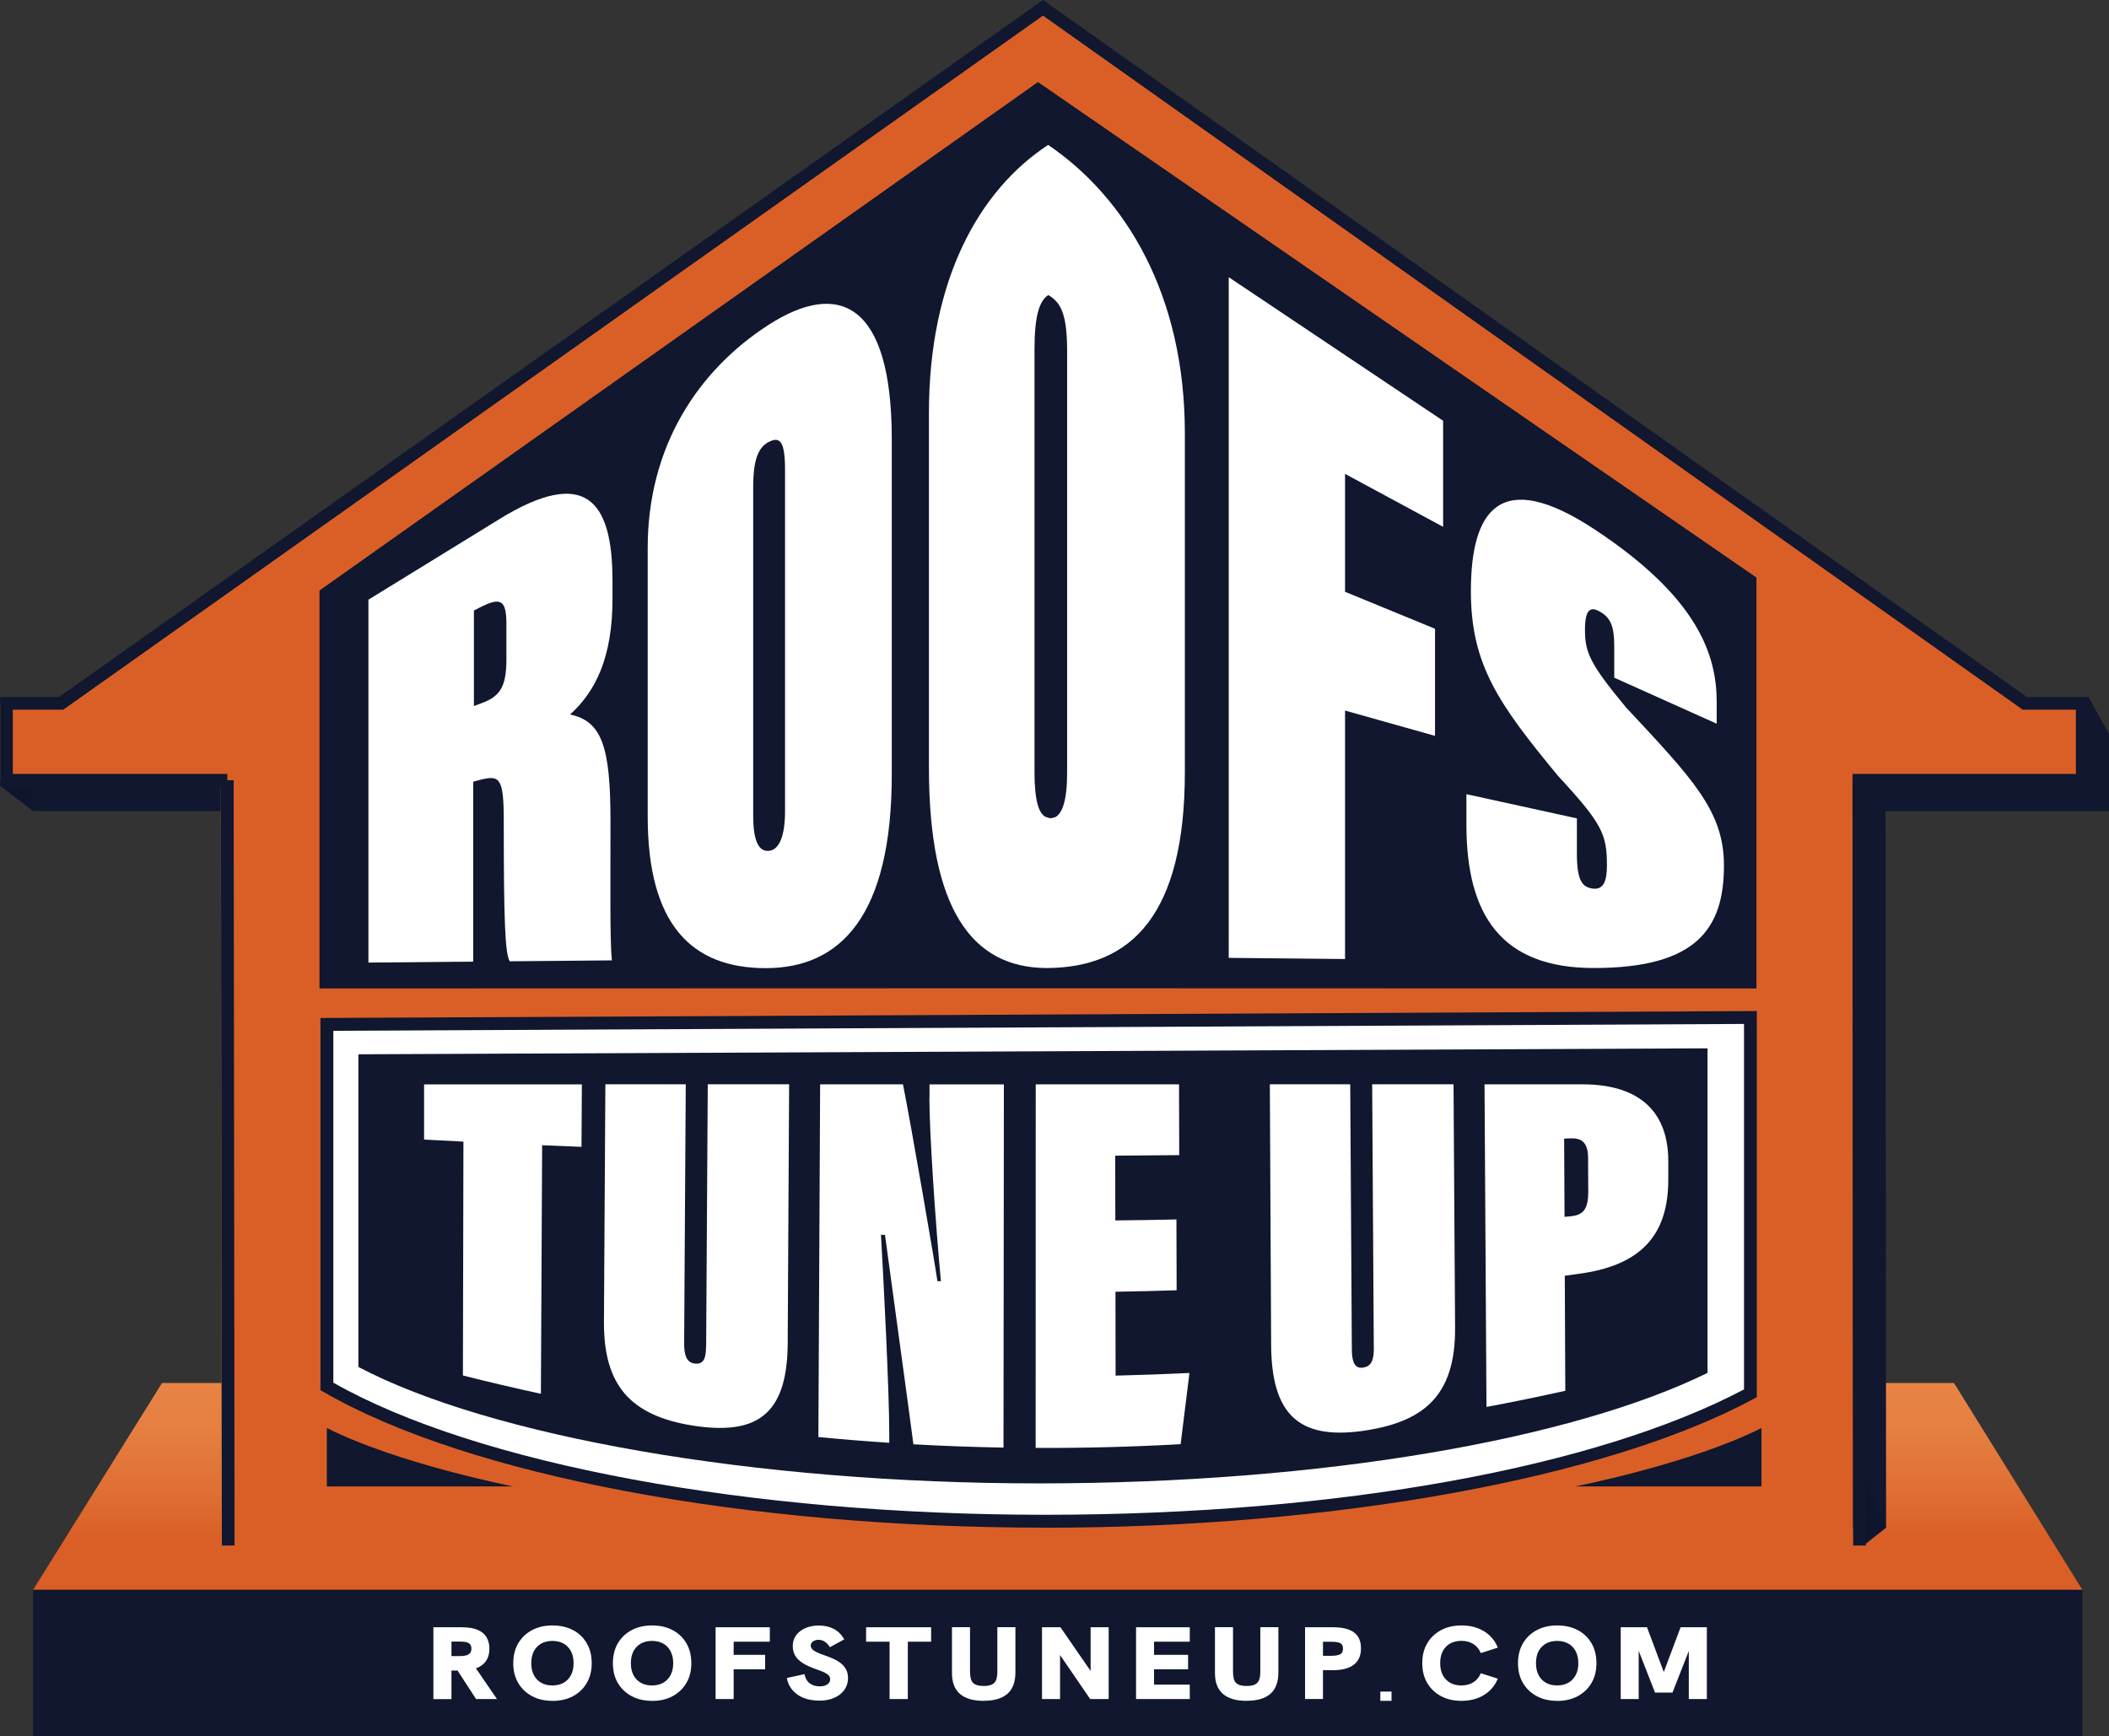
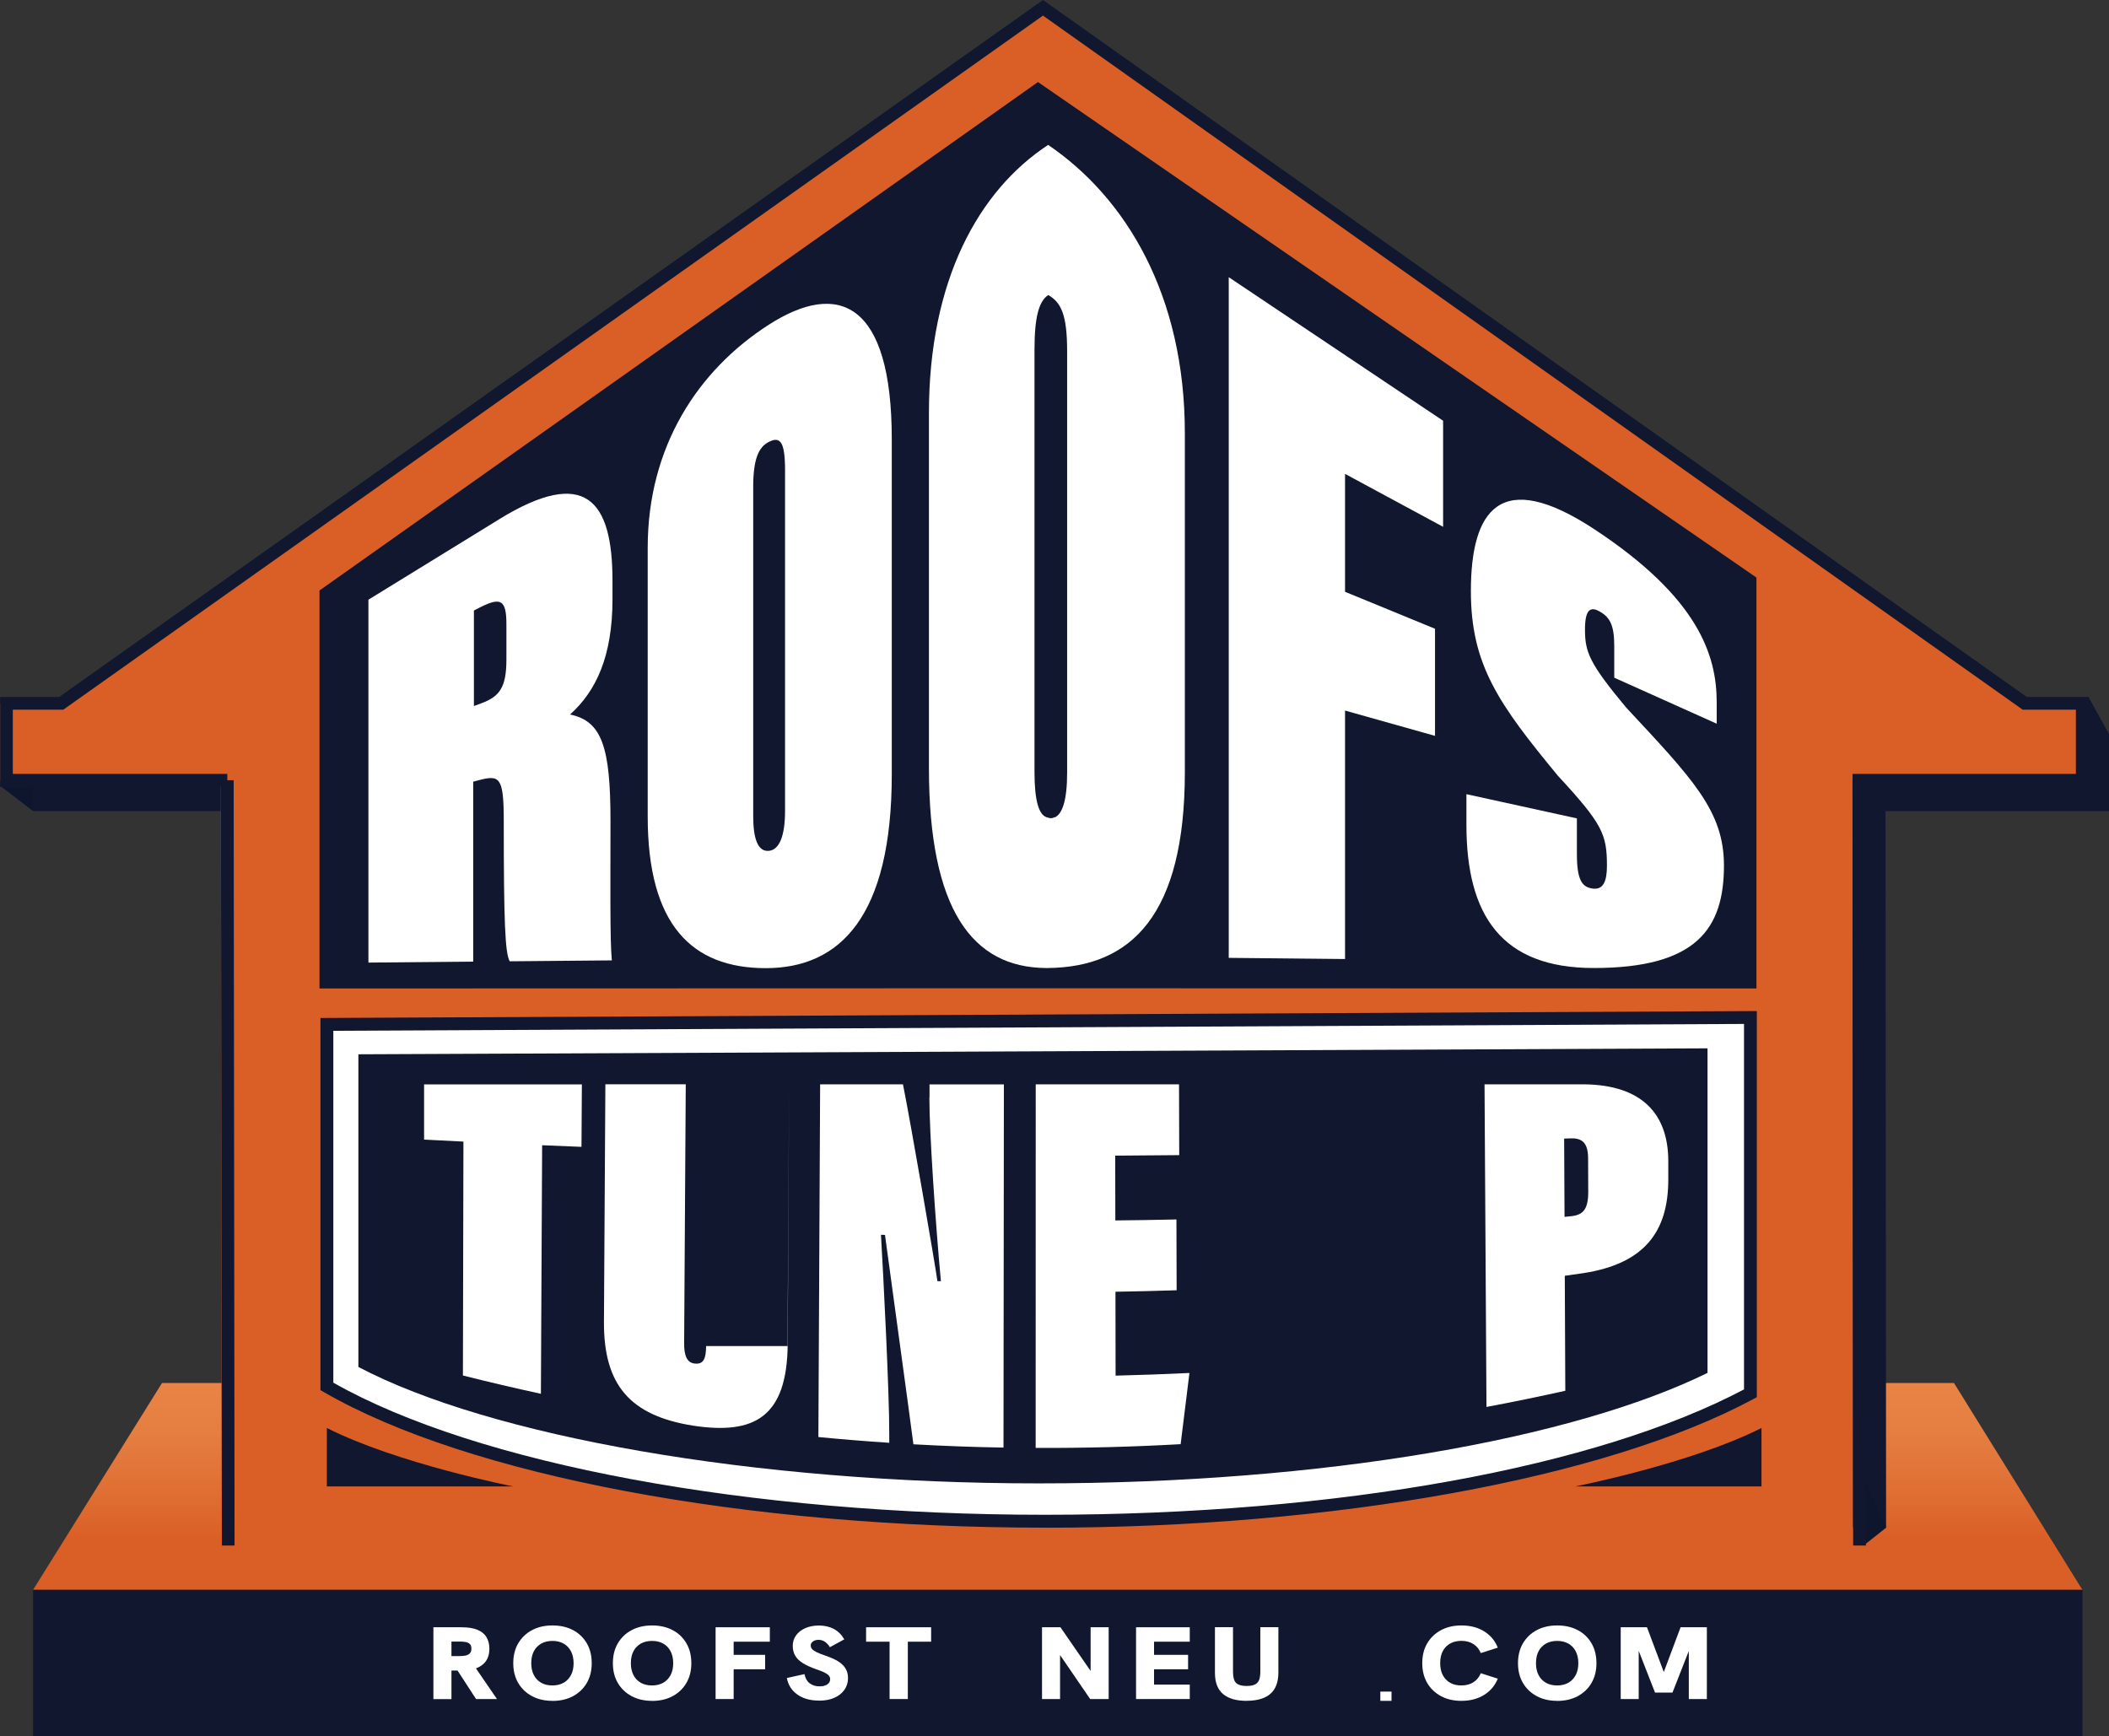
<svg xmlns="http://www.w3.org/2000/svg" id="Layer_1" data-name="Layer 1" viewBox="0 0 325.84 268.29">
  <rect x="0" y="0" width="325.84" height="268.29" fill="#333333" stroke="none" />
  <defs>
    <style>      .cls-1 {        fill: #fff;      }      .cls-2 {        fill: #0e162e;      }      .cls-3 {        fill: #10172e;      }      .cls-4 {        fill: url(#linear-gradient);      }      .cls-5 {        fill: #da5f27;      }    </style>
    <linearGradient id="linear-gradient" x1="163.42" y1="245.65" x2="163.42" y2="213.69" gradientUnits="userSpaceOnUse">
      <stop offset=".25" stop-color="#da5f27" />
      <stop offset=".46" stop-color="#df6e33" />
      <stop offset=".76" stop-color="#e57e41" />
      <stop offset="1" stop-color="#e88446" />
    </linearGradient>
  </defs>
  <polygon class="cls-4" points="321.73 245.65 5.11 245.65 25.03 213.69 301.89 213.69 321.73 245.65" />
  <rect class="cls-3" x="5.11" y="245.65" width="316.63" height="22.64" />
  <g>
    <g>
      <path class="cls-1" d="M66.96,262.52v-11.09h4.35c1.04,0,1.88.14,2.5.41.63.27,1.08.65,1.37,1.15.28.49.43,1.07.43,1.73,0,1.08-.34,1.91-1.03,2.47-.69.57-1.65.88-2.89.93h-1.94v4.41h-2.79ZM69.75,255.88h1.28c.3,0,.58-.02.85-.07.27-.05.5-.15.68-.32.18-.16.27-.42.27-.76s-.09-.59-.27-.74c-.18-.15-.4-.25-.68-.29-.27-.04-.56-.06-.85-.06h-1.28v2.23ZM73.55,262.52l-3.04-4.68,2.86-.3,3.41,4.98h-3.23Z" />
      <path class="cls-1" d="M85.35,262.8c-1.2,0-2.25-.24-3.16-.73-.91-.49-1.62-1.17-2.13-2.04-.51-.87-.76-1.89-.76-3.05s.25-2.19.76-3.06c.51-.87,1.22-1.56,2.13-2.04.91-.49,1.96-.73,3.16-.73s2.27.24,3.18.72c.91.48,1.62,1.16,2.13,2.04.51.87.76,1.9.76,3.08s-.26,2.19-.77,3.06c-.52.88-1.23,1.55-2.14,2.04-.91.48-1.97.72-3.16.72M85.35,260.42c.67,0,1.25-.14,1.74-.42.49-.28.86-.68,1.13-1.19.27-.51.4-1.12.4-1.82s-.13-1.32-.4-1.84c-.27-.51-.64-.91-1.13-1.19-.49-.28-1.06-.42-1.74-.42s-1.24.14-1.73.41c-.49.28-.87.67-1.14,1.18-.27.52-.4,1.13-.4,1.85s.13,1.32.4,1.84c.27.52.65.91,1.14,1.19.49.28,1.07.41,1.73.41" />
      <path class="cls-1" d="M100.74,262.8c-1.2,0-2.25-.24-3.16-.73-.91-.49-1.62-1.17-2.13-2.04-.51-.87-.76-1.89-.76-3.05s.25-2.19.76-3.06c.51-.87,1.22-1.56,2.13-2.04.91-.49,1.96-.73,3.16-.73s2.27.24,3.18.72c.91.48,1.62,1.16,2.13,2.04.51.87.76,1.9.76,3.08s-.26,2.19-.77,3.06c-.52.88-1.23,1.55-2.14,2.04-.91.48-1.97.72-3.16.72M100.74,260.42c.67,0,1.25-.14,1.74-.42.49-.28.86-.68,1.13-1.19.27-.51.4-1.12.4-1.82s-.13-1.32-.4-1.84-.64-.91-1.13-1.19c-.49-.28-1.06-.42-1.74-.42s-1.24.14-1.73.41c-.49.28-.87.67-1.14,1.18-.27.52-.4,1.13-.4,1.85s.13,1.32.4,1.84c.27.52.65.91,1.14,1.19.49.28,1.07.41,1.73.41" />
      <polygon class="cls-1" points="110.56 262.52 110.56 251.43 118.94 251.43 118.94 253.66 113.35 253.66 113.35 255.69 118.21 255.69 118.21 257.92 113.35 257.92 113.35 262.52 110.56 262.52" />
      <path class="cls-1" d="M126.54,262.76c-1.37,0-2.5-.32-3.37-.95-.88-.64-1.41-1.48-1.6-2.54l2.72-.6c.13.64.4,1.11.81,1.42.41.31.92.47,1.54.47.31,0,.58-.04.83-.13.24-.08.43-.21.58-.38.14-.17.21-.37.21-.6,0-.21-.07-.4-.21-.56-.14-.16-.37-.32-.69-.48-.32-.15-.75-.32-1.28-.5-.84-.3-1.53-.61-2.06-.95-.53-.33-.92-.72-1.17-1.15-.25-.44-.37-.93-.37-1.5,0-.61.17-1.16.51-1.63.34-.47.81-.84,1.42-1.11.61-.27,1.32-.41,2.12-.41.86,0,1.63.18,2.3.53.67.36,1.2.89,1.61,1.61l-2.22,1.21c-.23-.37-.49-.65-.79-.85-.3-.2-.63-.29-.99-.29-.21,0-.41.04-.59.11-.18.07-.32.18-.43.31-.11.13-.16.29-.16.47s.06.35.19.51c.12.16.35.32.68.49.33.17.79.35,1.38.55.79.27,1.45.56,1.96.87.52.32.9.69,1.16,1.11.26.42.39.92.39,1.5,0,.68-.19,1.28-.56,1.81-.37.52-.89.94-1.56,1.23-.67.3-1.45.44-2.35.44" />
      <polygon class="cls-1" points="137.44 262.52 137.44 253.66 133.81 253.66 133.81 251.43 143.86 251.43 143.86 253.66 140.26 253.66 140.26 262.52 137.44 262.52" />
-       <path class="cls-1" d="M151.98,262.8c-1.62,0-2.84-.36-3.67-1.07-.82-.71-1.23-1.79-1.23-3.23v-7.08h2.79v6.79c0,.51.05.93.15,1.27.1.34.3.59.61.76.31.17.76.26,1.35.26s1.04-.09,1.34-.26c.3-.17.51-.42.61-.75.11-.33.16-.75.16-1.25v-6.82h2.79v7c0,1.47-.41,2.57-1.23,3.29-.82.72-2.04,1.08-3.67,1.08" />
      <polygon class="cls-1" points="160.99 262.52 160.99 251.43 163.84 251.43 169.23 259.24 168.5 259.24 168.5 251.43 171.29 251.43 171.29 262.52 168.43 262.52 163.07 254.69 163.78 254.69 163.78 262.52 160.99 262.52" />
      <polygon class="cls-1" points="175.52 262.52 175.52 251.43 183.82 251.43 183.82 253.66 178.3 253.66 178.3 255.69 183.56 255.69 183.56 257.92 178.3 257.92 178.3 260.29 183.82 260.29 183.82 262.52 175.52 262.52" />
      <path class="cls-1" d="M192.61,262.8c-1.62,0-2.84-.36-3.67-1.07-.82-.71-1.23-1.79-1.23-3.23v-7.08h2.79v6.79c0,.51.05.93.15,1.27.1.34.3.59.61.76.31.17.76.26,1.35.26s1.04-.09,1.34-.26c.3-.17.51-.42.61-.75.11-.33.16-.75.16-1.25v-6.82h2.79v7c0,1.47-.41,2.57-1.23,3.29-.82.72-2.04,1.08-3.67,1.08" />
-       <path class="cls-1" d="M201.63,262.52v-11.09h4.35c1.43,0,2.51.27,3.22.8.72.54,1.07,1.35,1.07,2.46s-.36,1.94-1.09,2.51c-.73.57-1.8.86-3.2.86h-1.58v4.45h-2.77ZM204.4,255.84h1.3c.57,0,1.01-.07,1.32-.22.31-.15.47-.45.47-.89s-.14-.71-.43-.85-.74-.21-1.36-.21h-1.3v2.18Z" />
      <path class="cls-1" d="M225.79,262.8c-1.2,0-2.25-.24-3.16-.73-.91-.49-1.62-1.17-2.13-2.04-.51-.87-.76-1.9-.76-3.06s.25-2.18.76-3.05c.51-.87,1.22-1.55,2.13-2.04.91-.49,1.96-.73,3.16-.73,1.36,0,2.53.3,3.51.91.98.61,1.69,1.45,2.11,2.52l-2.63.84c-.24-.59-.61-1.06-1.13-1.39-.51-.33-1.14-.5-1.87-.5-.66,0-1.24.14-1.73.41-.49.28-.87.67-1.14,1.18-.27.51-.4,1.12-.4,1.85s.13,1.34.4,1.85c.27.51.65.91,1.14,1.19.49.28,1.07.41,1.73.41.73,0,1.36-.17,1.87-.5.52-.33.89-.8,1.13-1.39l2.63.84c-.43,1.06-1.13,1.9-2.11,2.51-.98.61-2.15.92-3.51.92" />
      <path class="cls-1" d="M240.58,262.8c-1.2,0-2.25-.24-3.16-.73-.91-.49-1.62-1.17-2.13-2.04-.51-.87-.76-1.89-.76-3.05s.25-2.19.76-3.06c.51-.87,1.22-1.56,2.13-2.04.91-.49,1.96-.73,3.16-.73s2.27.24,3.18.72c.91.48,1.62,1.16,2.13,2.04.51.87.76,1.9.76,3.08s-.26,2.19-.77,3.06c-.52.88-1.23,1.55-2.14,2.04-.91.48-1.97.72-3.16.72M240.58,260.42c.67,0,1.25-.14,1.74-.42.49-.28.86-.68,1.13-1.19.27-.51.4-1.12.4-1.82s-.13-1.32-.4-1.84-.64-.91-1.13-1.19c-.49-.28-1.06-.42-1.74-.42s-1.24.14-1.73.41c-.49.28-.87.67-1.14,1.18-.27.52-.4,1.13-.4,1.85s.13,1.32.4,1.84c.27.52.65.91,1.14,1.19.49.28,1.07.41,1.73.41" />
      <polygon class="cls-1" points="250.4 262.52 250.4 251.43 254.46 251.43 257.3 259 256.81 259 259.65 251.43 263.71 251.43 263.71 262.52 260.92 262.52 260.92 254.36 261.19 254.41 258.4 261.52 255.7 261.52 252.92 254.41 253.18 254.36 253.18 262.52 250.4 262.52" />
    </g>
    <rect class="cls-1" x="213.26" y="261.37" width="1.73" height="1.43" />
  </g>
  <polygon class="cls-3" points="322.65 107.64 325.84 113.43 325.84 122.37 312.84 118.71 322.65 107.64" />
  <polygon class="cls-2" points="0 121.41 5.11 125.32 6.97 115.52 0 121.41" />
  <polygon class="cls-3" points="324.28 113.43 316.93 113.43 165.25 5.96 13.56 113.43 5.11 113.43 5.11 122.88 5.11 125.32 39.22 125.32 39.22 125.3 39.36 236.05 291.4 236.05 291.31 125.32 325.84 125.32 325.84 113.43 324.28 113.43" />
  <polygon class="cls-5" points="319.18 108.67 311.83 108.67 160.14 1.21 8.46 108.67 0 108.67 0 118.12 0 120.56 34.12 120.56 34.12 120.55 34.26 238.8 286.3 238.8 286.21 120.56 320.73 120.56 320.73 108.67 319.18 108.67" />
  <path class="cls-1" d="M270.44,157.21v58.07c-21.97,11.83-62.56,19.77-109.01,19.77s-89.45-8.42-110.92-20.83v-55.94l219.93-1.07Z" />
  <path class="cls-3" d="M263.81,161.98v50.15c-20.83,10.22-59.29,17.07-103.31,17.07s-84.77-7.27-105.13-17.99v-48.31l208.44-.92Z" />
  <path class="cls-3" d="M161.43,236.04c-46.36,0-89.05-8.03-111.42-20.96l-.5-.29v-57.5l221.92-1.07v59.66l-.52.28c-22.79,12.27-64.74,19.89-109.48,19.89ZM51.5,213.64c22.22,12.6,64.25,20.41,109.93,20.41s85.38-7.41,108.02-19.37v-56.47l-217.95,1.06v54.37Z" />
  <polygon class="cls-3" points="160.37 12.68 160.37 12.68 160.36 12.68 49.36 91.24 49.36 152.73 159.37 152.7 159.37 152.7 271.37 152.73 271.37 89.24 160.37 12.68" />
  <polygon class="cls-2" points="291.4 236.05 287.93 238.8 287.93 228.42 291.4 236.05" />
  <polygon class="cls-3" points="34.28 238.8 34.13 121.55 .02 121.55 .02 107.69 9.14 107.69 161.14 0 313.14 107.69 322.71 107.69 322.71 121.55 288.19 121.55 288.28 238.8 286.31 238.8 286.22 119.58 320.75 119.58 320.75 109.66 312.51 109.66 312.26 109.48 161.14 2.41 9.77 109.66 1.98 109.66 1.98 119.58 35.12 119.58 35.12 120.55 36.1 120.55 36.24 238.8 34.28 238.8" />
  <path class="cls-1" d="M65.53,176.08c2.02.11,4.05.21,6.07.31-.03,12.05-.05,24.1-.08,36.14,4,1.01,8.02,1.95,12.05,2.83.06-12.81.13-25.61.19-38.41,2.03.09,4.06.17,6.08.25.02-3.22.04-6.43.06-9.65h-24.38v8.54" />
-   <path class="cls-1" d="M109.09,207.98c-.01,1.97-.4,2.87-1.79,2.7-1.16-.14-1.61-1.22-1.6-3.09.09-13.35.17-26.7.25-40.06h-12.42c-.07,12.23-.15,24.47-.22,36.7-.05,9.72,3.98,14.49,13.77,16.05,9.42,1.43,14.56-1.25,14.62-12.69.07-13.35.14-26.7.22-40.06h-12.57c-.08,13.48-.17,26.96-.25,40.45" />
+   <path class="cls-1" d="M109.09,207.98c-.01,1.97-.4,2.87-1.79,2.7-1.16-.14-1.61-1.22-1.6-3.09.09-13.35.17-26.7.25-40.06h-12.42c-.07,12.23-.15,24.47-.22,36.7-.05,9.72,3.98,14.49,13.77,16.05,9.42,1.43,14.56-1.25,14.62-12.69.07-13.35.14-26.7.22-40.06c-.08,13.48-.17,26.96-.25,40.45" />
  <path class="cls-1" d="M143.59,169.54c-.02,5.18.95,19.59,1.78,28.42-.18,0-.36,0-.54-.01-.31-2.37-4.11-24.36-5.32-30.41h-12.8c-.09,18.17-.18,36.33-.27,54.5,3.64.35,7.29.65,10.95.89,0-.44,0-.89,0-1.33.02-6.41-.92-24.66-1.28-30.81.21,0,.41.01.62.02.22,1.8,3.78,27.52,4.39,32.35,4.64.26,9.28.43,13.92.51.02-18.71.04-37.42.06-56.12h-11.49c0,.67,0,1.34,0,2.01" />
  <path class="cls-1" d="M172.34,199.59c3.15-.05,6.3-.13,9.45-.23-.01-3.65-.02-7.3-.03-10.94-3.15.07-6.29.12-9.44.15,0-3.34-.01-6.67-.02-10.01,3.3-.02,6.59-.05,9.89-.08-.01-3.65-.02-7.29-.03-10.94h-22.14c0,18.73-.01,37.45-.01,56.18,7.47.03,14.94-.16,22.4-.58.46-3.67.91-7.34,1.36-11-3.8.18-7.61.32-11.41.41,0-4.32-.02-8.64-.02-12.96" />
-   <path class="cls-1" d="M212.26,208.19c.01,1.98-.37,2.97-1.76,3.13-1.16.13-1.63-.86-1.64-2.78-.08-13.67-.16-27.34-.25-41.01h-12.42c.07,13.4.13,26.8.2,40.21.05,10.72,4.19,14.7,14.01,13.37,9.43-1.32,14.48-5.3,14.41-15.96-.08-12.54-.16-25.08-.24-37.62h-12.57c.08,13.55.17,27.1.25,40.66" />
  <path class="cls-1" d="M244.71,167.54h-15.35c.1,16.62.2,33.23.3,49.85,4.07-.76,8.13-1.6,12.18-2.5-.03-5.92-.05-11.85-.08-17.77.95-.13,1.89-.27,2.84-.4,9.49-1.46,13.14-6.43,13.15-14.44v-2.87c0-7.3-4.08-11.79-13.04-11.87M245.39,183.95c.01,2.79-.68,3.77-2.67,3.97-.33.03-.67.06-1,.1-.02-4.03-.04-8.06-.06-12.09.31-.01.62-.02.92-.04,1.69-.07,2.77.52,2.78,3.03,0,1.68.01,3.35.02,5.03" />
  <path class="cls-3" d="M50.5,220.64v9.03h28.79s-17.84-3.49-28.79-9.03Z" />
  <path class="cls-3" d="M272.15,220.64v9.03h-28.79s17.84-3.49,28.79-9.03Z" />
  <g>
    <path class="cls-1" d="M118.72,50.21c-10.86,7-18.65,18.76-18.65,34.43v41.52c0,16.68,6.77,23.43,18.24,23.43s19.47-7.97,19.47-29.95v-51.76c0-21.16-8.2-24.67-19.06-17.67ZM121.29,125.28c0,3.98-.92,6-2.46,6.18-1.74.2-2.46-1.85-2.46-5.42v-50.78c0-4.28.82-6.14,2.36-6.95,1.85-.97,2.56-.02,2.56,4.39v52.57Z" />
    <path class="cls-1" d="M77.11,80.24l-20.19,12.42v56.07l16.19-.15v-27.8l.82-.22c3.28-.87,3.9-.52,3.9,6.3,0,15.69.21,20.43.92,21.67l15.78-.14c-.31-3.07-.21-12.06-.21-21.52,0-11.47-1.33-15.45-6.25-16.47,4-3.59,6.56-8.95,6.56-17.84v-2.84c0-12.45-4.2-17.68-17.53-9.48ZM78.24,101.93c0,4.35-1.13,5.7-3.79,6.7l-1.23.46v-14.76l.92-.47c3.18-1.61,4.1-1.25,4.1,2.58v5.49Z" />
    <polygon class="cls-1" points="189.84 148 207.81 148.18 207.81 109.79 221.71 113.7 221.71 97.15 207.81 91.44 207.81 73.22 222.96 81.4 222.96 65.01 189.84 42.83 189.84 148" />
    <path class="cls-1" d="M161.94,22.39c-10.74,7.05-18.42,20.91-18.42,41.44v54.81c0,21.91,6.7,30.84,18.07,30.93h0s.06,0,.09,0c.03,0,.06,0,.09,0,.05,0,.09,0,.13,0,12.93-.13,21.16-8.24,21.16-30.28v-52.35c0-21.4-9.14-36.41-21.12-44.55ZM164.87,119.44c0,4.16-.73,6.41-1.97,6.88v-.06c-.26.2-.62.18-.95.1v-.03c-1.49-.18-2.12-2.75-2.12-7.02V54.01c0-5.21.74-7.5,2.12-8.42,2.03,1.13,2.92,3.16,2.92,8.64v65.21Z" />
    <path class="cls-1" d="M251.21,109.29c-5.65-6.8-6.33-8.52-6.33-12.02,0-3.01.79-3.58,2.15-2.85,1.7.91,2.37,2.14,2.37,5.4v4.89l15.83,7.11v-3.31c0-7.26-2.83-16.14-18.88-26.72-14.58-9.61-19.1-2.98-19.1,9.56,0,11.36,4.29,17.42,13.45,28.52,6.9,7.45,7.57,9.06,7.57,13.9,0,2.42-.57,3.71-2.15,3.53-1.7-.2-2.49-1.31-2.49-5.37v-5.48l-17.07-3.74v4.71c0,14.02,5.42,22.15,19.67,22.15,15.94,0,20.12-6.13,20.12-15.84,0-8.44-4.86-13.4-15.15-24.45Z" />
  </g>
</svg>